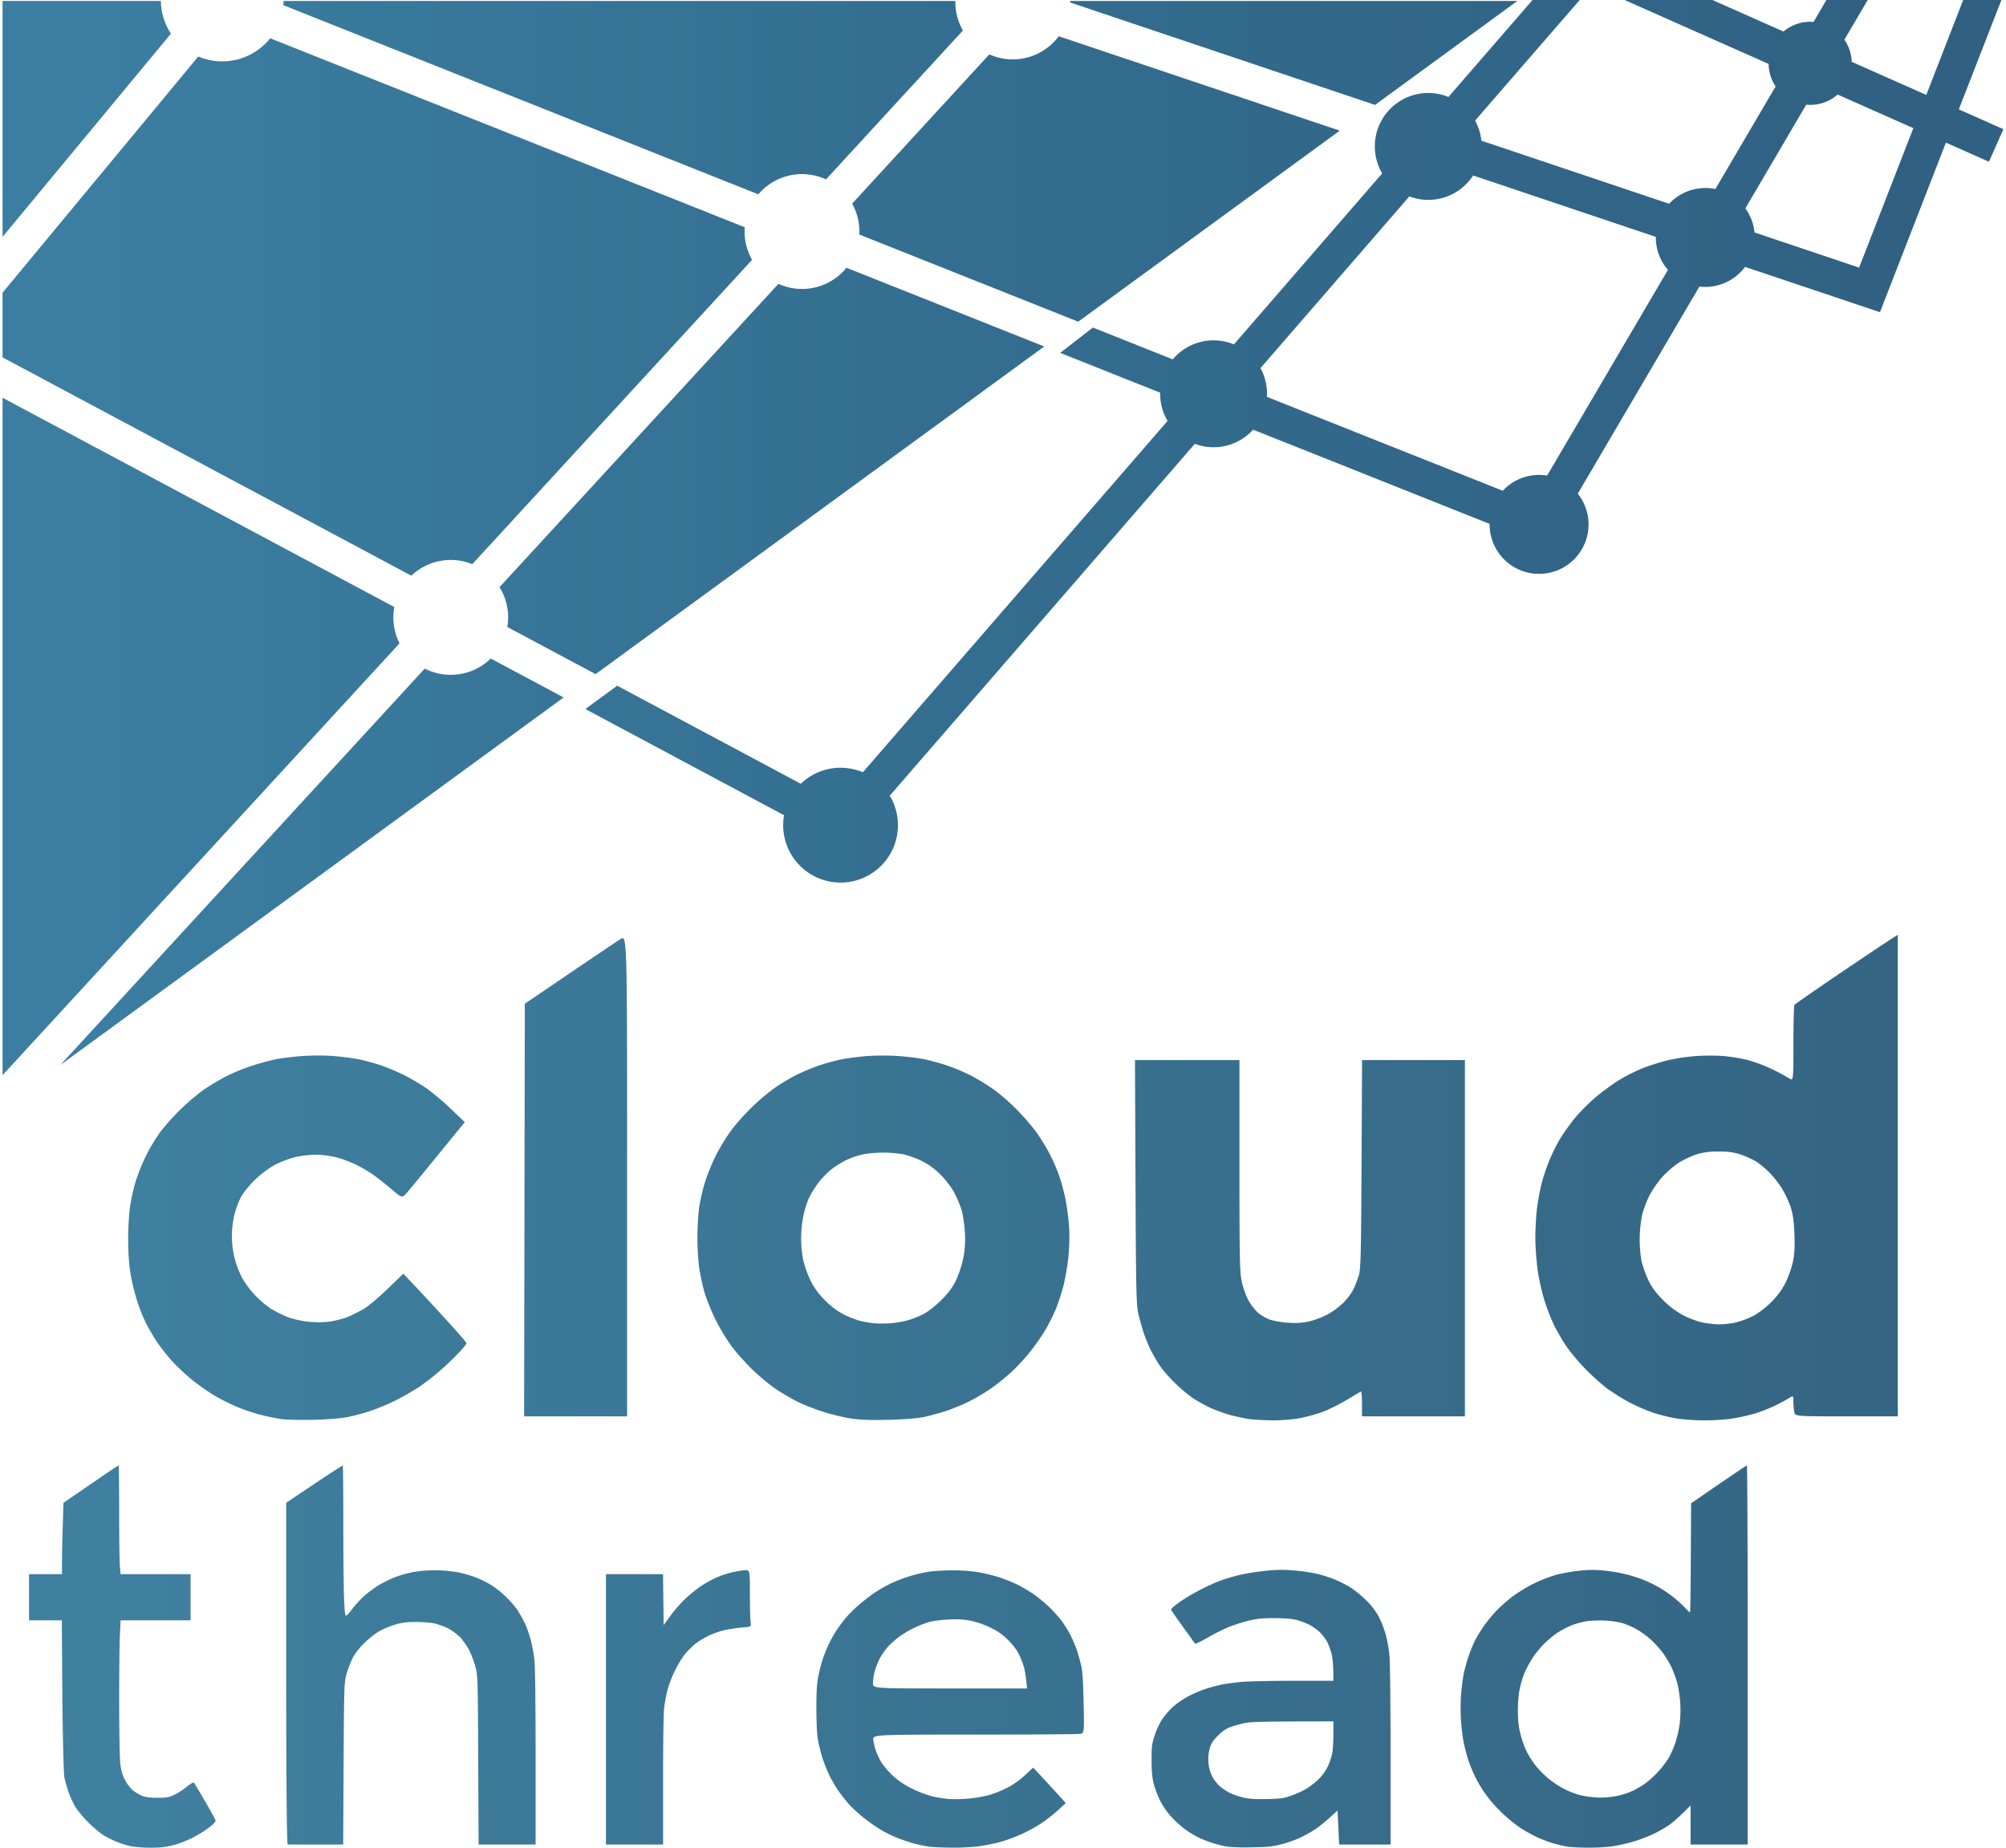
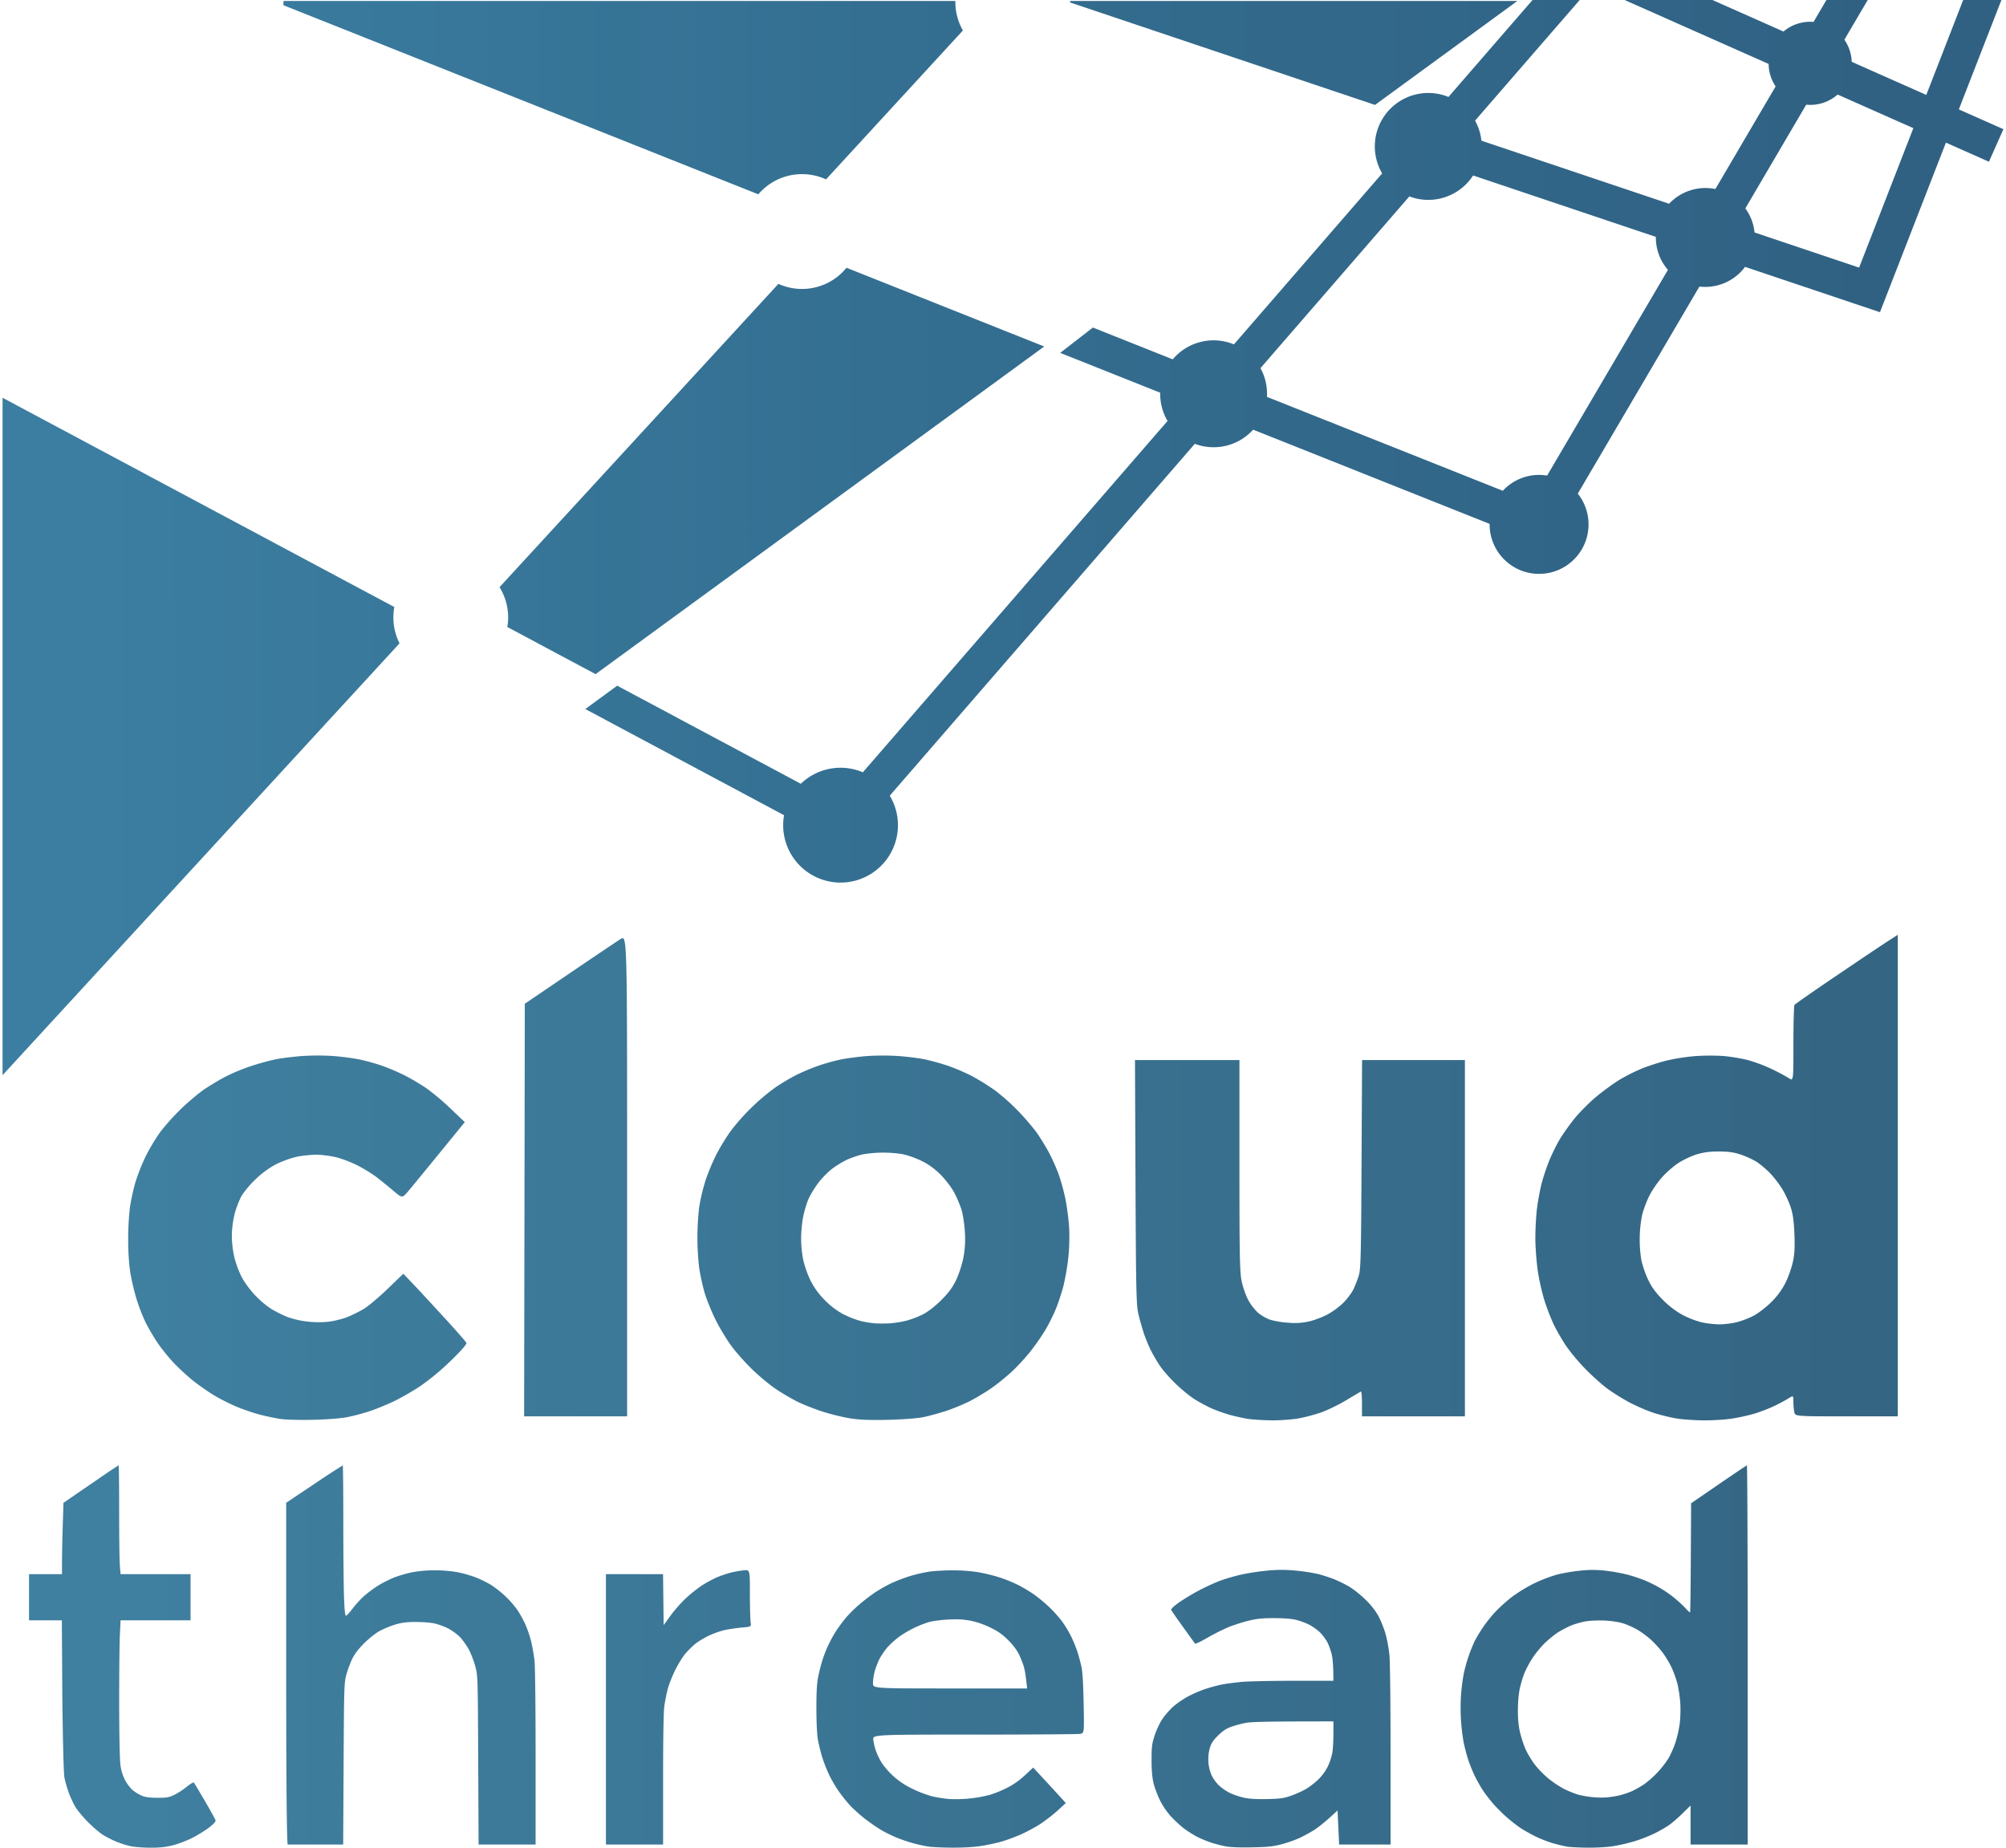
<svg xmlns="http://www.w3.org/2000/svg" width="76" height="70" fill="none" viewBox="0 0 76 70">
  <path fill="url(#paint0_linear_422_1343)" fill-rule="evenodd" d="m58.062 0-3.185 3.673a2.024 2.024 0 0 0-2.512 2.897l-5.616 6.477a2.02 2.02 0 0 0-2.318.567l-3.026-1.205-1.237.96 3.787 1.508v.042c0 .375.101.726.28 1.028L32.69 29.258a2.167 2.167 0 0 0-2.35.435l-6.957-3.716-1.208.885 7.53 4.022a2.174 2.174 0 1 0 4.005-.74l11.557-13.33a2.019 2.019 0 0 0 2.21-.536l8.959 3.569v.02a1.874 1.874 0 1 0 3.341-1.166l4.607-7.844a1.88 1.88 0 0 0 1.73-.747l5.111 1.718 2.499-6.425 1.63.724.548-1.233-1.689-.75L75.826 0h-1.448L72.98 3.596l-2.825-1.254a1.566 1.566 0 0 0-.278-.838L70.761 0h-1.565l-.487.83a1.568 1.568 0 0 0-1.14.365L64.877 0H61.55l5.457 2.422c.004.315.101.608.265.852L64.99 7.161a1.884 1.884 0 0 0-1.753.558l-7.112-2.39a2.012 2.012 0 0 0-.24-.759L59.849 0h-1.786ZM47.755 13.947l5.64-6.506a2.023 2.023 0 0 0 2.416-.793l6.923 2.326v.022c0 .47.173.899.458 1.228l-4.577 7.793a1.869 1.869 0 0 0-1.679.576L48 15.035a2.015 2.015 0 0 0-.245-1.088ZM72.49 4.855l-2.869-1.273a1.569 1.569 0 0 1-1.19.384l-2.306 3.928c.19.262.314.574.348.913l3.962 1.331 2.055-5.283Z" clip-rule="evenodd" />
  <path fill="url(#paint1_linear_422_1343)" d="M52.094 3.975 40.544.094V.075l-.001-.038h16.943l-5.392 3.938Z" />
-   <path fill="url(#paint2_linear_422_1343)" d="M50.759 4.95 40.113 1.373a2.17 2.17 0 0 1-2.631.687l-5.197 5.654a2.165 2.165 0 0 1 .271 1.171l8.293 3.302 9.91-7.237Z" />
-   <path fill="url(#paint3_linear_422_1343)" d="M15.584 21.81.097 13.54v-2.451L7.512 2.14a2.32 2.32 0 0 0 2.724-.69l17.98 7.16a2.165 2.165 0 0 0 .277 1.234l-10.6 11.53a2.167 2.167 0 0 0-2.31.436Z" />
  <path fill="url(#paint4_linear_422_1343)" d="m22.564 25.54 16.997-12.413-7.49-2.983a2.17 2.17 0 0 1-2.58.61L18.925 22.245a2.164 2.164 0 0 1 .296 1.509l3.342 1.785Z" />
-   <path fill="url(#paint5_linear_422_1343)" d="m21.354 26.423-2.76-1.474a2.167 2.167 0 0 1-1.516.616c-.355 0-.69-.085-.986-.236L2.284 40.349l19.07-13.926Z" />
  <path fill="url(#paint6_linear_422_1343)" d="M14.904 23.39c0-.134.012-.266.035-.393L.097 15.069v25.664l15.04-16.36a2.165 2.165 0 0 1-.233-.983Z" />
  <path fill="url(#paint7_linear_422_1343)" d="M30.385 6.597a2.17 2.17 0 0 0-1.655.765L10.735.196c.004-.052.007-.105.008-.159h25.452v.038c0 .393.104.761.286 1.08l-5.186 5.641a2.166 2.166 0 0 0-.91-.199Z" />
-   <path fill="url(#paint8_linear_422_1343)" d="M6.095.037H.097v8.936l6.379-7.698A2.313 2.313 0 0 1 6.095.037Z" />
  <path fill="url(#paint9_linear_422_1343)" fill-rule="evenodd" d="M15.459 45.138c.121-.143.655-.792 2.15-2.626l-.528-.504a9.546 9.546 0 0 0-.919-.775 8.56 8.56 0 0 0-.838-.496 8.336 8.336 0 0 0-.881-.373 8.391 8.391 0 0 0-.855-.233 9.637 9.637 0 0 0-.99-.126 9.504 9.504 0 0 0-1.151.002c-.32.024-.763.078-.986.121a9.52 9.52 0 0 0-.976.269 7.52 7.52 0 0 0-.964.403c-.218.117-.56.322-.76.454-.199.133-.588.457-.865.72a8.786 8.786 0 0 0-.814.898 7.15 7.15 0 0 0-.569.949 7.548 7.548 0 0 0-.39.993 8.52 8.52 0 0 0-.2.923 10.83 10.83 0 0 0-.067 1.23c0 .486.033.966.09 1.298.05.29.162.75.25 1.022.087.272.239.653.336.845.098.192.287.515.422.718.135.202.402.538.594.745.192.208.534.525.76.706.226.18.597.44.825.574.228.136.616.33.862.431.247.102.638.233.87.292.232.06.576.131.765.16.188.028.746.043 1.239.031.523-.012 1.065-.055 1.303-.104.223-.045.591-.143.817-.217.226-.073.635-.24.91-.369.274-.13.736-.394 1.026-.587a9.31 9.31 0 0 0 1.151-.957c.392-.38.613-.632.595-.679-.016-.04-.39-.469-.833-.951-.442-.483-.973-1.056-1.18-1.274l-.377-.396-.602.58c-.331.318-.736.658-.9.755-.165.097-.441.234-.615.305-.173.07-.487.149-.697.175-.236.03-.553.029-.83-.003a3.532 3.532 0 0 1-.754-.175 5.229 5.229 0 0 1-.604-.302 3.59 3.59 0 0 1-1.118-1.198 3.923 3.923 0 0 1-.273-.724 3.767 3.767 0 0 1-.104-.838c0-.26.042-.597.107-.848.058-.228.183-.543.276-.7a3.84 3.84 0 0 1 .55-.639c.239-.223.525-.427.771-.549.216-.106.556-.228.755-.27.199-.042.53-.077.736-.078.206 0 .556.046.78.103.223.057.588.2.812.316.224.117.534.309.69.427.155.118.439.348.63.51.347.294.347.294.568.036Zm16.74 8.595c.362.058.755.074 1.446.057.552-.013 1.114-.056 1.343-.103.217-.045.61-.153.874-.24.264-.089.663-.254.887-.369.225-.115.588-.333.807-.485.22-.151.577-.44.793-.643.216-.202.542-.559.723-.793.182-.234.428-.591.547-.795.12-.203.29-.547.38-.764.09-.218.22-.61.288-.87a9.02 9.02 0 0 0 .187-1.081c.039-.361.05-.83.03-1.16a9.528 9.528 0 0 0-.14-1.07 7.944 7.944 0 0 0-.26-.942 7.617 7.617 0 0 0-.372-.827 8.609 8.609 0 0 0-.461-.747 9.144 9.144 0 0 0-.706-.82 8.021 8.021 0 0 0-.874-.776 9.024 9.024 0 0 0-.858-.533 7.392 7.392 0 0 0-.929-.398 9.294 9.294 0 0 0-.87-.242c-.213-.043-.66-.1-.993-.124a9.467 9.467 0 0 0-1.187 0c-.319.025-.77.084-1.002.131a7.94 7.94 0 0 0-.87.244 8.473 8.473 0 0 0-.817.344 8.512 8.512 0 0 0-.764.452 8.25 8.25 0 0 0-1.691 1.635c-.17.227-.425.642-.568.922-.144.28-.334.738-.422 1.017a7.46 7.46 0 0 0-.23.975 9.945 9.945 0 0 0-.001 2.3c.037.253.126.668.199.923.073.254.261.723.42 1.042.157.32.44.784.627 1.032.187.25.551.653.808.897s.645.563.86.707c.216.145.571.353.789.463.217.11.646.28.953.38.306.1.78.217 1.054.26ZM46.96 40.16h-3.96l.02 4.627c.018 4.122.03 4.667.11 4.995.048.204.139.524.2.712.062.189.183.485.27.66.087.173.247.446.356.606.108.16.372.458.586.664.213.206.528.465.7.575.172.11.462.267.644.35.182.082.507.198.72.257.214.058.53.127.701.152.172.025.564.048.872.052.308.003.764-.03 1.013-.073.25-.044.65-.15.89-.238.239-.087.66-.295.937-.461.276-.167.52-.31.541-.32.022-.01.04.197.04.461v.479H55.5V40.16h-3.896l-.02 3.941c-.017 3.415-.03 3.979-.103 4.218-.047.152-.139.39-.205.527-.067.138-.24.37-.387.515a3.004 3.004 0 0 1-.593.437c-.179.094-.481.21-.671.257a2.488 2.488 0 0 1-.808.056 3.351 3.351 0 0 1-.706-.116 1.72 1.72 0 0 1-.452-.264 1.992 1.992 0 0 1-.37-.485c-.09-.169-.202-.49-.248-.714-.072-.35-.083-.96-.083-4.39V40.16Zm24.94 13.498V35.414l-.435.282c-.24.155-1.111.74-1.938 1.3-.826.56-1.52 1.044-1.541 1.076-.022.032-.04.695-.04 1.473 0 1.416 0 1.416-.172 1.301a7.62 7.62 0 0 0-.646-.344 5.967 5.967 0 0 0-.908-.342 6.724 6.724 0 0 0-.923-.153 8.2 8.2 0 0 0-1.079.004 7.765 7.765 0 0 0-1.085.17c-.273.07-.682.201-.91.292a7.306 7.306 0 0 0-.832.414c-.23.137-.64.433-.91.658-.27.225-.648.605-.84.844-.19.238-.438.588-.55.778-.114.19-.289.545-.39.79a7.829 7.829 0 0 0-.294.875c-.06.234-.14.662-.176.949-.036.287-.064.809-.062 1.16.003.352.047.91.097 1.24.05.33.164.825.252 1.1a8.6 8.6 0 0 0 .335.872c.097.205.296.555.443.78.146.225.473.624.725.885.253.262.634.608.848.77.214.16.607.406.872.546.266.14.678.317.917.394.238.077.617.17.843.208.226.038.695.072 1.043.075.348.002.848-.03 1.11-.073a7.55 7.55 0 0 0 .83-.186c.194-.06.501-.178.683-.261.182-.084.431-.215.554-.291.116-.072.172-.107.2-.091.024.014.024.073.024.186 0 .128.015.308.033.398.033.165.033.165 1.978.165h1.944ZM19.883 38.026l-.026 15.632h3.902v-9.12c0-9.12 0-9.12-.25-8.961-.138.087-1.01.674-1.938 1.303l-1.688 1.146Zm14.443 12.011a4.045 4.045 0 0 1-.602.096 5.64 5.64 0 0 1-.553.003 3.738 3.738 0 0 1-.574-.093 3.687 3.687 0 0 1-.667-.265 2.937 2.937 0 0 1-.706-.548 2.794 2.794 0 0 1-.532-.75 4.135 4.135 0 0 1-.263-.755 4.75 4.75 0 0 1-.078-.805c0-.24.036-.617.081-.837.046-.22.137-.521.204-.67.067-.149.227-.413.356-.587.13-.174.365-.416.523-.538.159-.122.422-.283.586-.358a3.44 3.44 0 0 1 .603-.2 4.606 4.606 0 0 1 1.524.001 3.6 3.6 0 0 1 .696.254c.251.123.495.3.712.518.182.182.412.482.51.667.1.186.225.48.28.656.054.175.113.556.129.846a3.76 3.76 0 0 1-.055.972 4.164 4.164 0 0 1-.27.837c-.137.287-.288.493-.568.773-.234.233-.507.445-.703.544a3.68 3.68 0 0 1-.633.24Zm31.452.06c-.186.044-.48.078-.654.076a3.872 3.872 0 0 1-.645-.075 3.49 3.49 0 0 1-.712-.271 3.28 3.28 0 0 1-.76-.575c-.273-.273-.427-.481-.563-.766a3.86 3.86 0 0 1-.256-.732 4.788 4.788 0 0 1 .027-1.729c.048-.195.17-.521.272-.724.102-.203.317-.516.477-.696.16-.18.438-.423.619-.542.18-.118.494-.266.697-.329.266-.081.503-.112.848-.11.346 0 .574.033.823.116.19.063.458.187.598.275.139.088.374.286.521.44.148.154.358.43.467.615.11.185.25.49.31.679.08.246.119.53.137 1.011.02.509.004.764-.063 1.068-.05.22-.175.57-.28.78a2.804 2.804 0 0 1-.536.724c-.19.19-.492.422-.668.515a3.328 3.328 0 0 1-.66.25ZM1.1 61.385h1.243l.018 2.842s.029 2.89.083 3.133c.035.16.11.418.167.572.056.154.166.388.243.52.077.131.3.398.495.593.195.195.461.418.592.494.13.077.353.187.493.243.141.057.371.129.512.16.14.03.47.056.734.058.345.002.577-.02.833-.082.194-.046.522-.167.728-.268.206-.101.503-.281.66-.4.2-.153.278-.237.265-.288-.01-.04-.193-.37-.404-.733-.212-.364-.4-.677-.418-.696-.017-.02-.141.054-.275.163-.134.109-.347.246-.473.306-.196.092-.286.107-.625.107-.279 0-.452-.021-.587-.074a1.51 1.51 0 0 1-.362-.22 1.459 1.459 0 0 1-.3-.407 1.685 1.685 0 0 1-.167-.633c-.022-.205-.04-1.246-.04-2.313 0-1.066.011-2.195.026-2.508l.028-.569H7.22v-1.748H4.568l-.027-.319c-.015-.175-.027-1.102-.027-2.06 0-.959-.009-1.743-.02-1.743-.01 0-.236.149-.501.33l-1.036.71-.553.38-.027.88a57.176 57.176 0 0 0-.028 1.35v.472H1.1v1.748Zm38.926 6.535a85.17 85.17 0 0 0-.883-.955l-.307.286c-.2.188-.433.353-.673.476a4.324 4.324 0 0 1-.672.274 5.16 5.16 0 0 1-1.523.155 5.152 5.152 0 0 1-.663-.105 4.405 4.405 0 0 1-.75-.289 2.96 2.96 0 0 1-.708-.472 3.112 3.112 0 0 1-.431-.488 2.654 2.654 0 0 1-.225-.455 2.453 2.453 0 0 1-.105-.43c-.023-.202-.023-.202 3.823-.202 2.116 0 3.919-.013 4.008-.027.032-.006.059-.01.08-.023.08-.051.076-.235.058-1.132-.017-.812-.041-1.21-.09-1.42a7.714 7.714 0 0 0-.154-.562 5.205 5.205 0 0 0-.244-.583 4.378 4.378 0 0 0-.344-.562 5.36 5.36 0 0 0-.473-.523 6.008 6.008 0 0 0-.559-.466 6 6 0 0 0-.603-.363 5.805 5.805 0 0 0-.722-.295 7.074 7.074 0 0 0-.807-.197 6.47 6.47 0 0 0-.962-.07c-.3 0-.706.023-.9.051a5.892 5.892 0 0 0-.75.176 6.293 6.293 0 0 0-.692.267 6.09 6.09 0 0 0-.585.332c-.158.104-.428.31-.6.456a5.371 5.371 0 0 0-.502.491 6.8 6.8 0 0 0-.363.48 4.805 4.805 0 0 0-.543 1.14c-.049.148-.121.43-.16.624-.054.266-.072.565-.072 1.207 0 .502.022.982.053 1.166.03.172.102.471.16.666.06.195.18.504.267.687.087.183.252.465.365.625.113.161.301.397.418.525.117.128.362.35.545.495.183.144.47.344.637.443.166.1.446.237.622.305a5.692 5.692 0 0 0 1.183.33c.136.02.534.038.886.04.39.003.81-.02 1.075-.06.239-.035.597-.11.796-.168.2-.057.544-.184.766-.284.222-.099.56-.284.75-.412.19-.128.476-.352.636-.499l.29-.267-.353-.389Zm10.43-5.234c.033.143.061.425.062.99H49.03c-.819 0-1.704.019-1.967.041-.264.023-.615.07-.782.103-.166.034-.447.11-.624.17-.177.059-.47.186-.649.281-.18.096-.436.273-.57.394-.134.121-.32.337-.413.48-.094.142-.221.417-.283.612-.1.312-.113.42-.113.916 0 .396.021.654.073.874.041.172.15.466.243.653.103.21.267.45.425.622.142.154.37.364.507.465.137.101.355.237.483.302s.353.159.5.209c.146.05.397.116.557.147.2.038.523.051 1.02.041.614-.012.792-.03 1.127-.119.218-.057.537-.171.707-.253.171-.081.418-.22.55-.306.13-.087.376-.284.546-.437l.308-.28.03.644.03.644h1.948v-3.362c0-1.95-.018-3.549-.042-3.807a5.364 5.364 0 0 0-.148-.812 4.252 4.252 0 0 0-.26-.658 2.707 2.707 0 0 0-.487-.625 3.84 3.84 0 0 0-.625-.503 5.205 5.205 0 0 0-.574-.283 6.02 6.02 0 0 0-.604-.196 6.798 6.798 0 0 0-.85-.13 5.147 5.147 0 0 0-1.083 0 9.18 9.18 0 0 0-.989.151c-.24.055-.59.156-.779.225-.188.069-.543.231-.79.36a8.215 8.215 0 0 0-.776.465c-.195.138-.317.252-.305.284.011.03.214.322.45.65l.454.63c.014.02.219-.078.457-.215a8.54 8.54 0 0 1 .788-.4c.196-.081.543-.194.772-.25.336-.081.524-.1.978-.1.348 0 .661.024.823.062.143.034.369.116.501.183.133.067.321.202.42.3.098.099.224.269.28.378.055.11.128.316.162.46Zm15.727-7.169c-.018.001-.5.325-2.113 1.435l-.011 2.058c-.006 1.131-.018 2.065-.028 2.074-.009.009-.096-.07-.194-.177a4.45 4.45 0 0 0-.937-.742 5.464 5.464 0 0 0-.55-.278 6.319 6.319 0 0 0-.684-.23 6.69 6.69 0 0 0-.85-.152 4.121 4.121 0 0 0-.958 0c-.271.026-.67.096-.888.154a5.687 5.687 0 0 0-.854.33 6.056 6.056 0 0 0-.814.495c-.196.149-.48.402-.632.563-.152.161-.369.43-.481.597a6.039 6.039 0 0 0-.31.512 5.962 5.962 0 0 0-.23.562 6.315 6.315 0 0 0-.193.688 7.91 7.91 0 0 0-.103.812c-.02.263-.02.7 0 .973.018.273.064.647.102.83.037.185.113.472.168.64.054.168.164.44.243.606.08.166.219.413.31.55.09.138.266.367.39.51.124.143.354.374.512.513.158.14.4.328.538.42.138.09.403.238.589.328.186.09.484.203.663.252.178.05.41.104.515.121.105.018.453.035.773.037.344.003.745-.02.979-.058a7.19 7.19 0 0 0 .81-.191c.228-.07.565-.203.75-.295.183-.092.428-.233.542-.313.114-.08.344-.28.51-.442l.302-.296v1.476h2.165v-7.182c0-3.95-.014-7.18-.031-7.18Zm-55.34 7.57c0 3.385.011 6.298.053 6.792h2.106l.016-3.05c.016-2.905.02-3.065.101-3.372.047-.178.147-.45.222-.604.095-.194.235-.379.454-.597.179-.18.432-.38.586-.465a3.57 3.57 0 0 1 .6-.247c.253-.074.432-.096.77-.096.243 0 .554.023.69.052.138.028.368.11.512.18.144.07.35.218.46.327.109.109.267.33.352.49.084.161.195.45.245.642.091.343.093.404.107 3.544l.015 3.196h2.16v-3.3c0-1.946-.017-3.453-.042-3.674a6.91 6.91 0 0 0-.129-.729 4.418 4.418 0 0 0-.223-.65 4.534 4.534 0 0 0-.302-.542 3.912 3.912 0 0 0-.457-.518 4.026 4.026 0 0 0-.538-.424 4.602 4.602 0 0 0-.559-.276 4.705 4.705 0 0 0-.685-.199 4.883 4.883 0 0 0-.877-.075 4.51 4.51 0 0 0-.875.075 4.862 4.862 0 0 0-.683.2 4.577 4.577 0 0 0-.603.307c-.16.1-.398.277-.528.393-.13.117-.324.329-.43.471-.108.143-.219.266-.247.272-.04.01-.059-.16-.08-.683-.014-.382-.027-1.666-.027-2.854 0-1.187-.01-2.158-.021-2.158a36.4 36.4 0 0 0-1.083.708l-1.06.709v6.154Zm12.114-3.45v10.242h2.165v-2.454c0-1.512.017-2.576.045-2.773.024-.175.08-.463.124-.638s.173-.505.286-.734c.113-.23.287-.511.385-.627a3.7 3.7 0 0 1 .368-.367c.103-.086.337-.228.52-.317a3.22 3.22 0 0 1 .645-.223c.172-.034.46-.074.64-.09.193-.017.273-.024.3-.065.02-.03.013-.075.002-.153-.014-.104-.026-.59-.026-1.081 0-.624 0-.812-.081-.859-.035-.02-.086-.015-.158-.006-.132.014-.35.053-.483.086a4.296 4.296 0 0 0-.528.179 4.34 4.34 0 0 0-.588.322 5.55 5.55 0 0 0-.612.493c-.169.16-.421.45-.562.643l-.256.352-.011-.965-.011-.965h-2.164Zm24.224 5.638c.228-.044.688-.06 3.337-.06v.47c0 .257-.018.578-.04.713a2.368 2.368 0 0 1-.165.51 1.892 1.892 0 0 1-.345.486c-.12.12-.333.287-.47.37-.138.084-.4.203-.583.266-.29.1-.407.117-.916.127-.412.009-.667-.007-.873-.052a2.985 2.985 0 0 1-.518-.173 2.009 2.009 0 0 1-.414-.278 1.485 1.485 0 0 1-.289-.394 1.55 1.55 0 0 1-.072-1.023c.056-.194.118-.29.307-.48.17-.17.307-.263.486-.33a4.14 4.14 0 0 1 .555-.153Zm14.146 2.749c-.14.031-.358.064-.484.072a3.493 3.493 0 0 1-1.063-.11 3.752 3.752 0 0 1-.522-.211 4.058 4.058 0 0 1-.585-.388 3.735 3.735 0 0 1-.524-.535 3.636 3.636 0 0 1-.345-.568 4.255 4.255 0 0 1-.212-.638c-.06-.252-.085-.5-.085-.841 0-.29.027-.617.068-.815a4.32 4.32 0 0 1 .176-.597 4.01 4.01 0 0 1 .307-.573c.11-.17.313-.418.45-.554.138-.135.358-.317.488-.404.131-.087.364-.21.518-.276.154-.064.419-.139.587-.165.17-.026.492-.038.723-.025.247.013.524.057.685.109.15.047.391.157.538.244.148.086.377.257.51.38.133.122.327.335.43.474.105.138.255.386.335.552.08.166.182.45.229.63.046.18.095.515.109.744.015.242.005.573-.024.79a4.49 4.49 0 0 1-.167.72c-.065.189-.181.448-.258.577a3.681 3.681 0 0 1-.92.98c-.136.091-.35.213-.478.269a3.141 3.141 0 0 1-.486.159Zm-22.529-4.85c.033.124.072.353.115.793h-2.92c-2.919 0-2.919 0-2.919-.2 0-.11.028-.306.062-.437s.117-.346.184-.479c.066-.132.21-.34.318-.46.108-.12.313-.301.455-.402.142-.102.397-.25.567-.33.17-.08.42-.176.558-.213.138-.037.462-.078.721-.09.352-.018.563-.006.833.046.232.045.499.137.744.256.291.14.452.253.67.468.188.186.332.375.42.553.073.15.16.372.192.496Z" clip-rule="evenodd" />
  <defs>
    <linearGradient id="paint0_linear_422_1343" x1="3.649" x2="71.233" y1="21.169" y2="21.157" gradientUnits="userSpaceOnUse">
      <stop stop-color="#3B7EA1" />
      <stop offset=".497" stop-color="#336D8F" />
      <stop offset="1" stop-color="#306183" />
    </linearGradient>
    <linearGradient id="paint1_linear_422_1343" x1="3.649" x2="71.233" y1="21.169" y2="21.157" gradientUnits="userSpaceOnUse">
      <stop stop-color="#3B7EA1" />
      <stop offset=".497" stop-color="#336D8F" />
      <stop offset="1" stop-color="#306183" />
    </linearGradient>
    <linearGradient id="paint2_linear_422_1343" x1="3.649" x2="71.233" y1="21.169" y2="21.157" gradientUnits="userSpaceOnUse">
      <stop stop-color="#3B7EA1" />
      <stop offset=".497" stop-color="#336D8F" />
      <stop offset="1" stop-color="#306183" />
    </linearGradient>
    <linearGradient id="paint3_linear_422_1343" x1="3.649" x2="71.233" y1="21.169" y2="21.157" gradientUnits="userSpaceOnUse">
      <stop stop-color="#3B7EA1" />
      <stop offset=".497" stop-color="#336D8F" />
      <stop offset="1" stop-color="#306183" />
    </linearGradient>
    <linearGradient id="paint4_linear_422_1343" x1="3.649" x2="71.233" y1="21.169" y2="21.157" gradientUnits="userSpaceOnUse">
      <stop stop-color="#3B7EA1" />
      <stop offset=".497" stop-color="#336D8F" />
      <stop offset="1" stop-color="#306183" />
    </linearGradient>
    <linearGradient id="paint5_linear_422_1343" x1="3.649" x2="71.233" y1="21.169" y2="21.157" gradientUnits="userSpaceOnUse">
      <stop stop-color="#3B7EA1" />
      <stop offset=".497" stop-color="#336D8F" />
      <stop offset="1" stop-color="#306183" />
    </linearGradient>
    <linearGradient id="paint6_linear_422_1343" x1="3.649" x2="71.233" y1="21.169" y2="21.157" gradientUnits="userSpaceOnUse">
      <stop stop-color="#3B7EA1" />
      <stop offset=".497" stop-color="#336D8F" />
      <stop offset="1" stop-color="#306183" />
    </linearGradient>
    <linearGradient id="paint7_linear_422_1343" x1="3.649" x2="71.233" y1="21.169" y2="21.157" gradientUnits="userSpaceOnUse">
      <stop stop-color="#3B7EA1" />
      <stop offset=".497" stop-color="#336D8F" />
      <stop offset="1" stop-color="#306183" />
    </linearGradient>
    <linearGradient id="paint8_linear_422_1343" x1="3.649" x2="71.233" y1="21.169" y2="21.157" gradientUnits="userSpaceOnUse">
      <stop stop-color="#3B7EA1" />
      <stop offset=".497" stop-color="#336D8F" />
      <stop offset="1" stop-color="#306183" />
    </linearGradient>
    <linearGradient id="paint9_linear_422_1343" x1="5.213" x2="71.59" y1="46.654" y2="46.654" gradientUnits="userSpaceOnUse">
      <stop stop-color="#3F7F9F" />
      <stop offset="1" stop-color="#346583" />
    </linearGradient>
  </defs>
</svg>